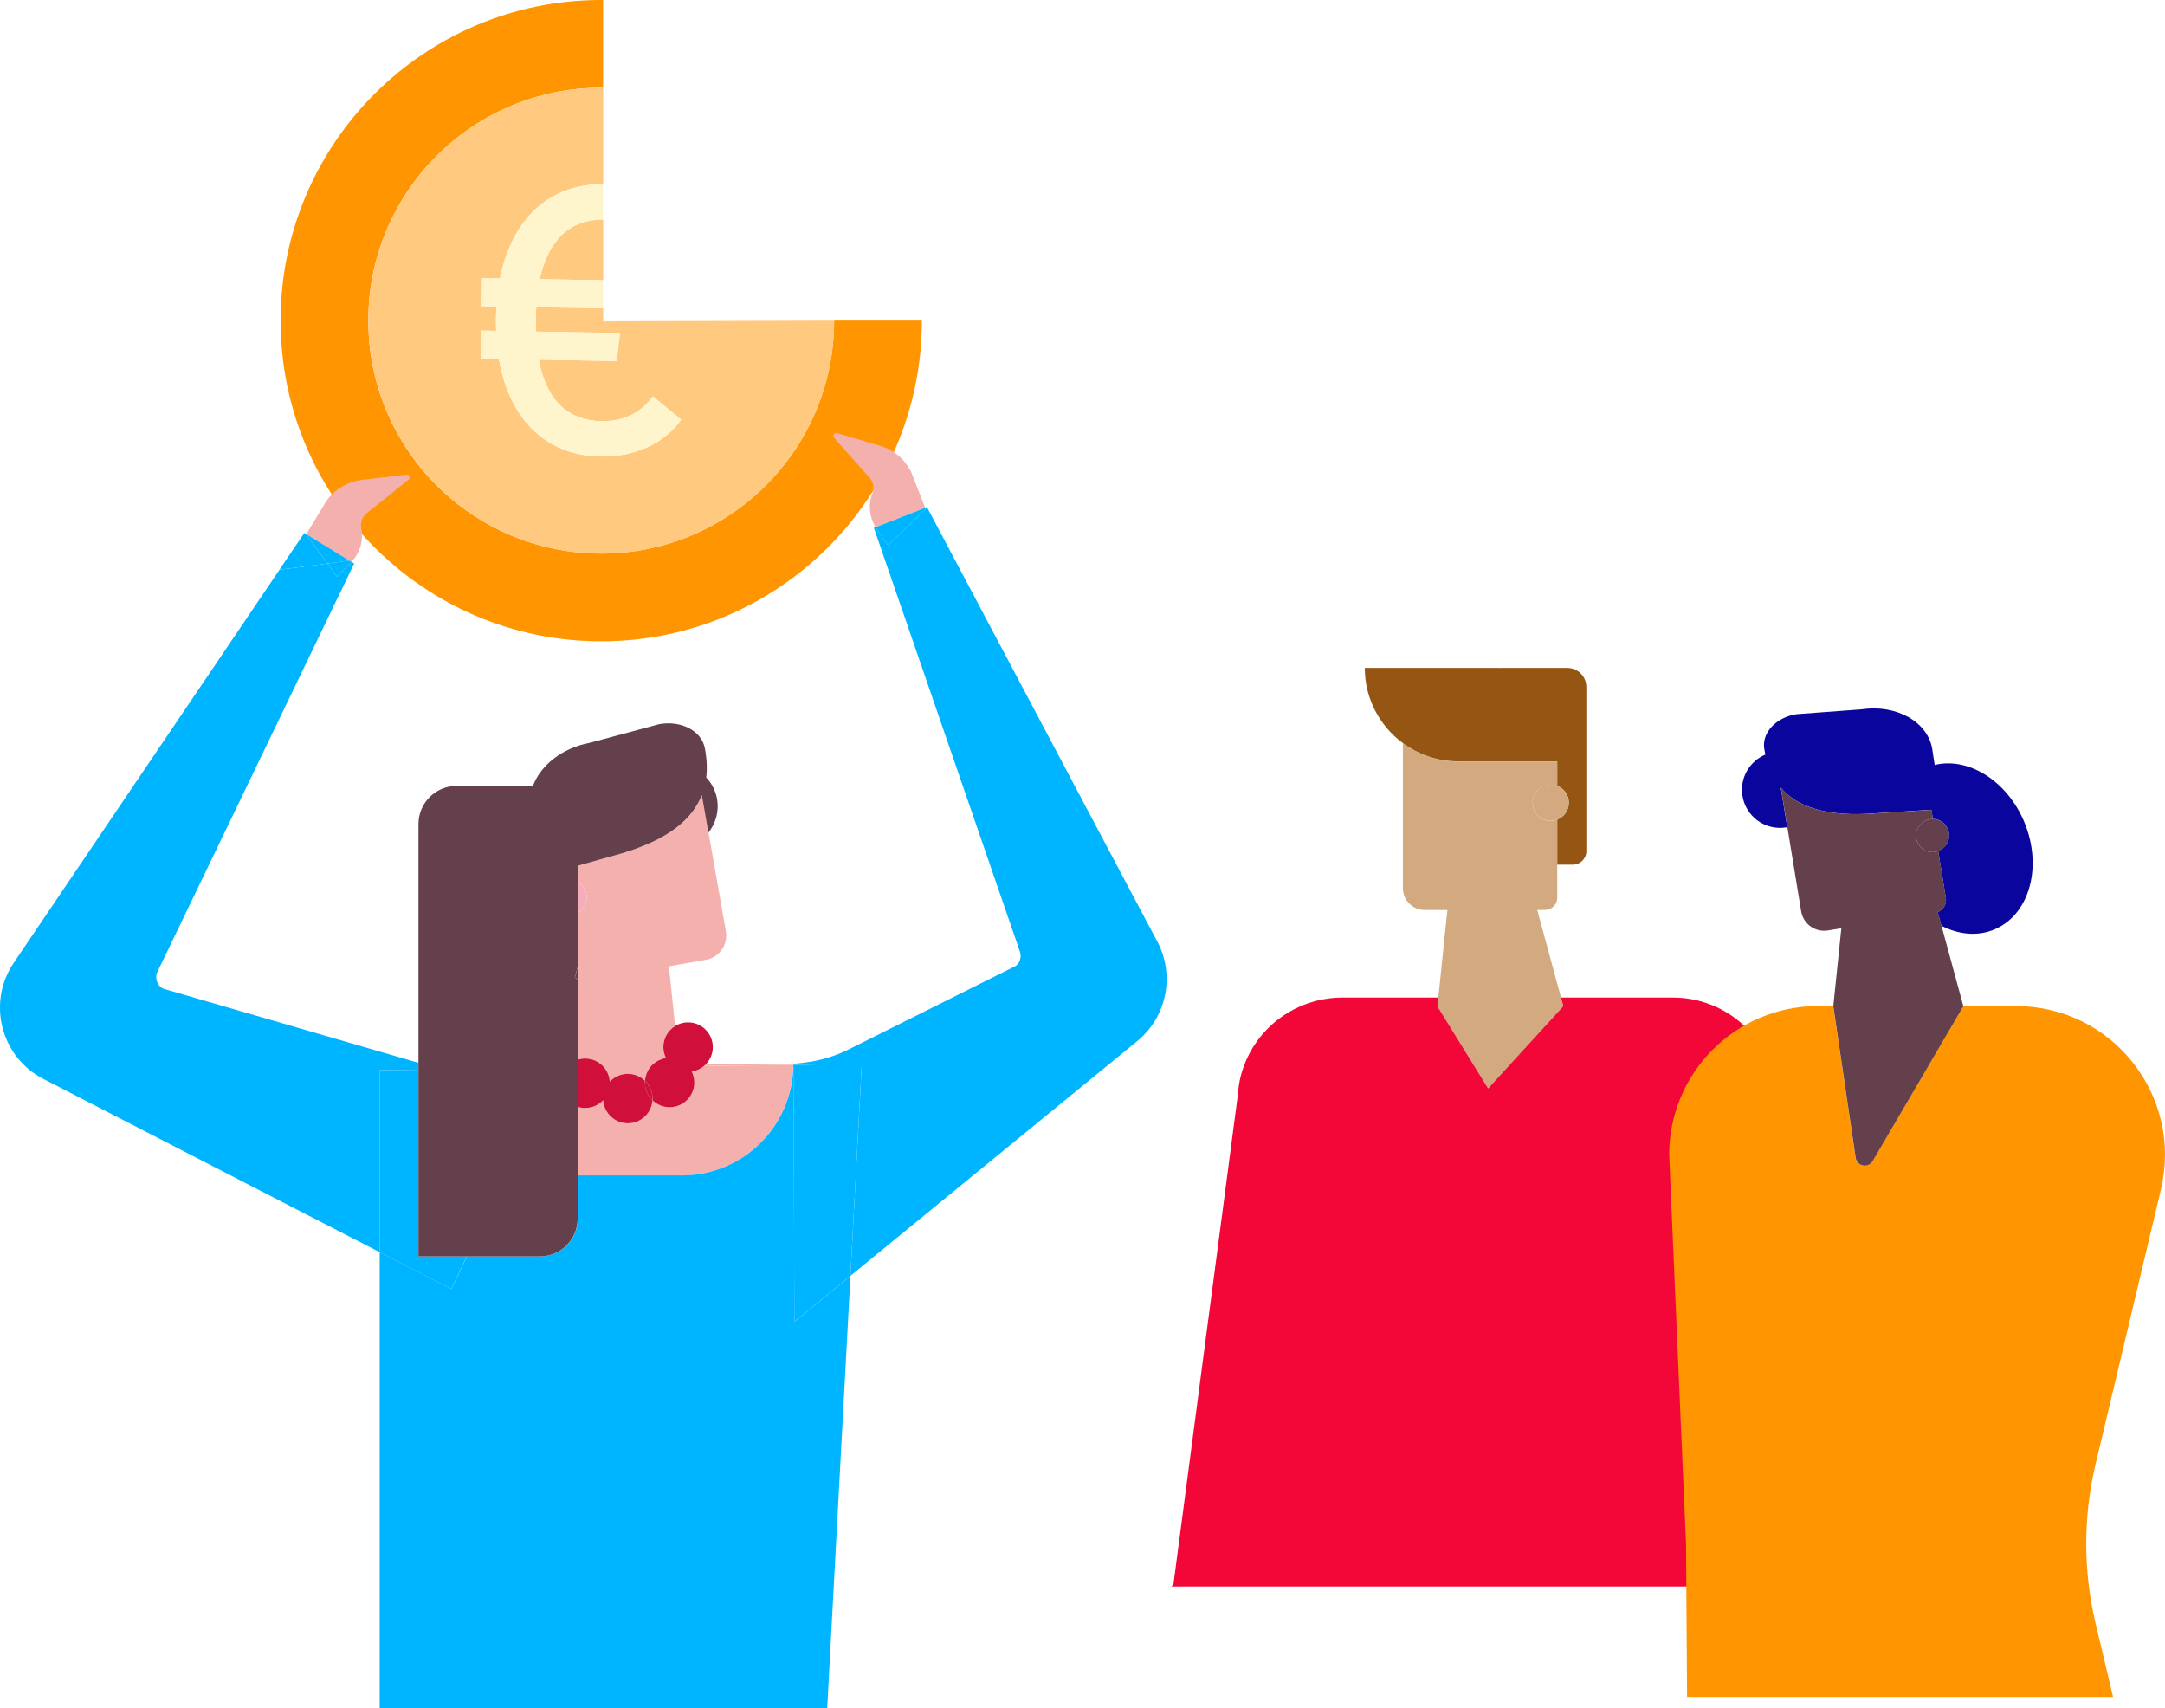
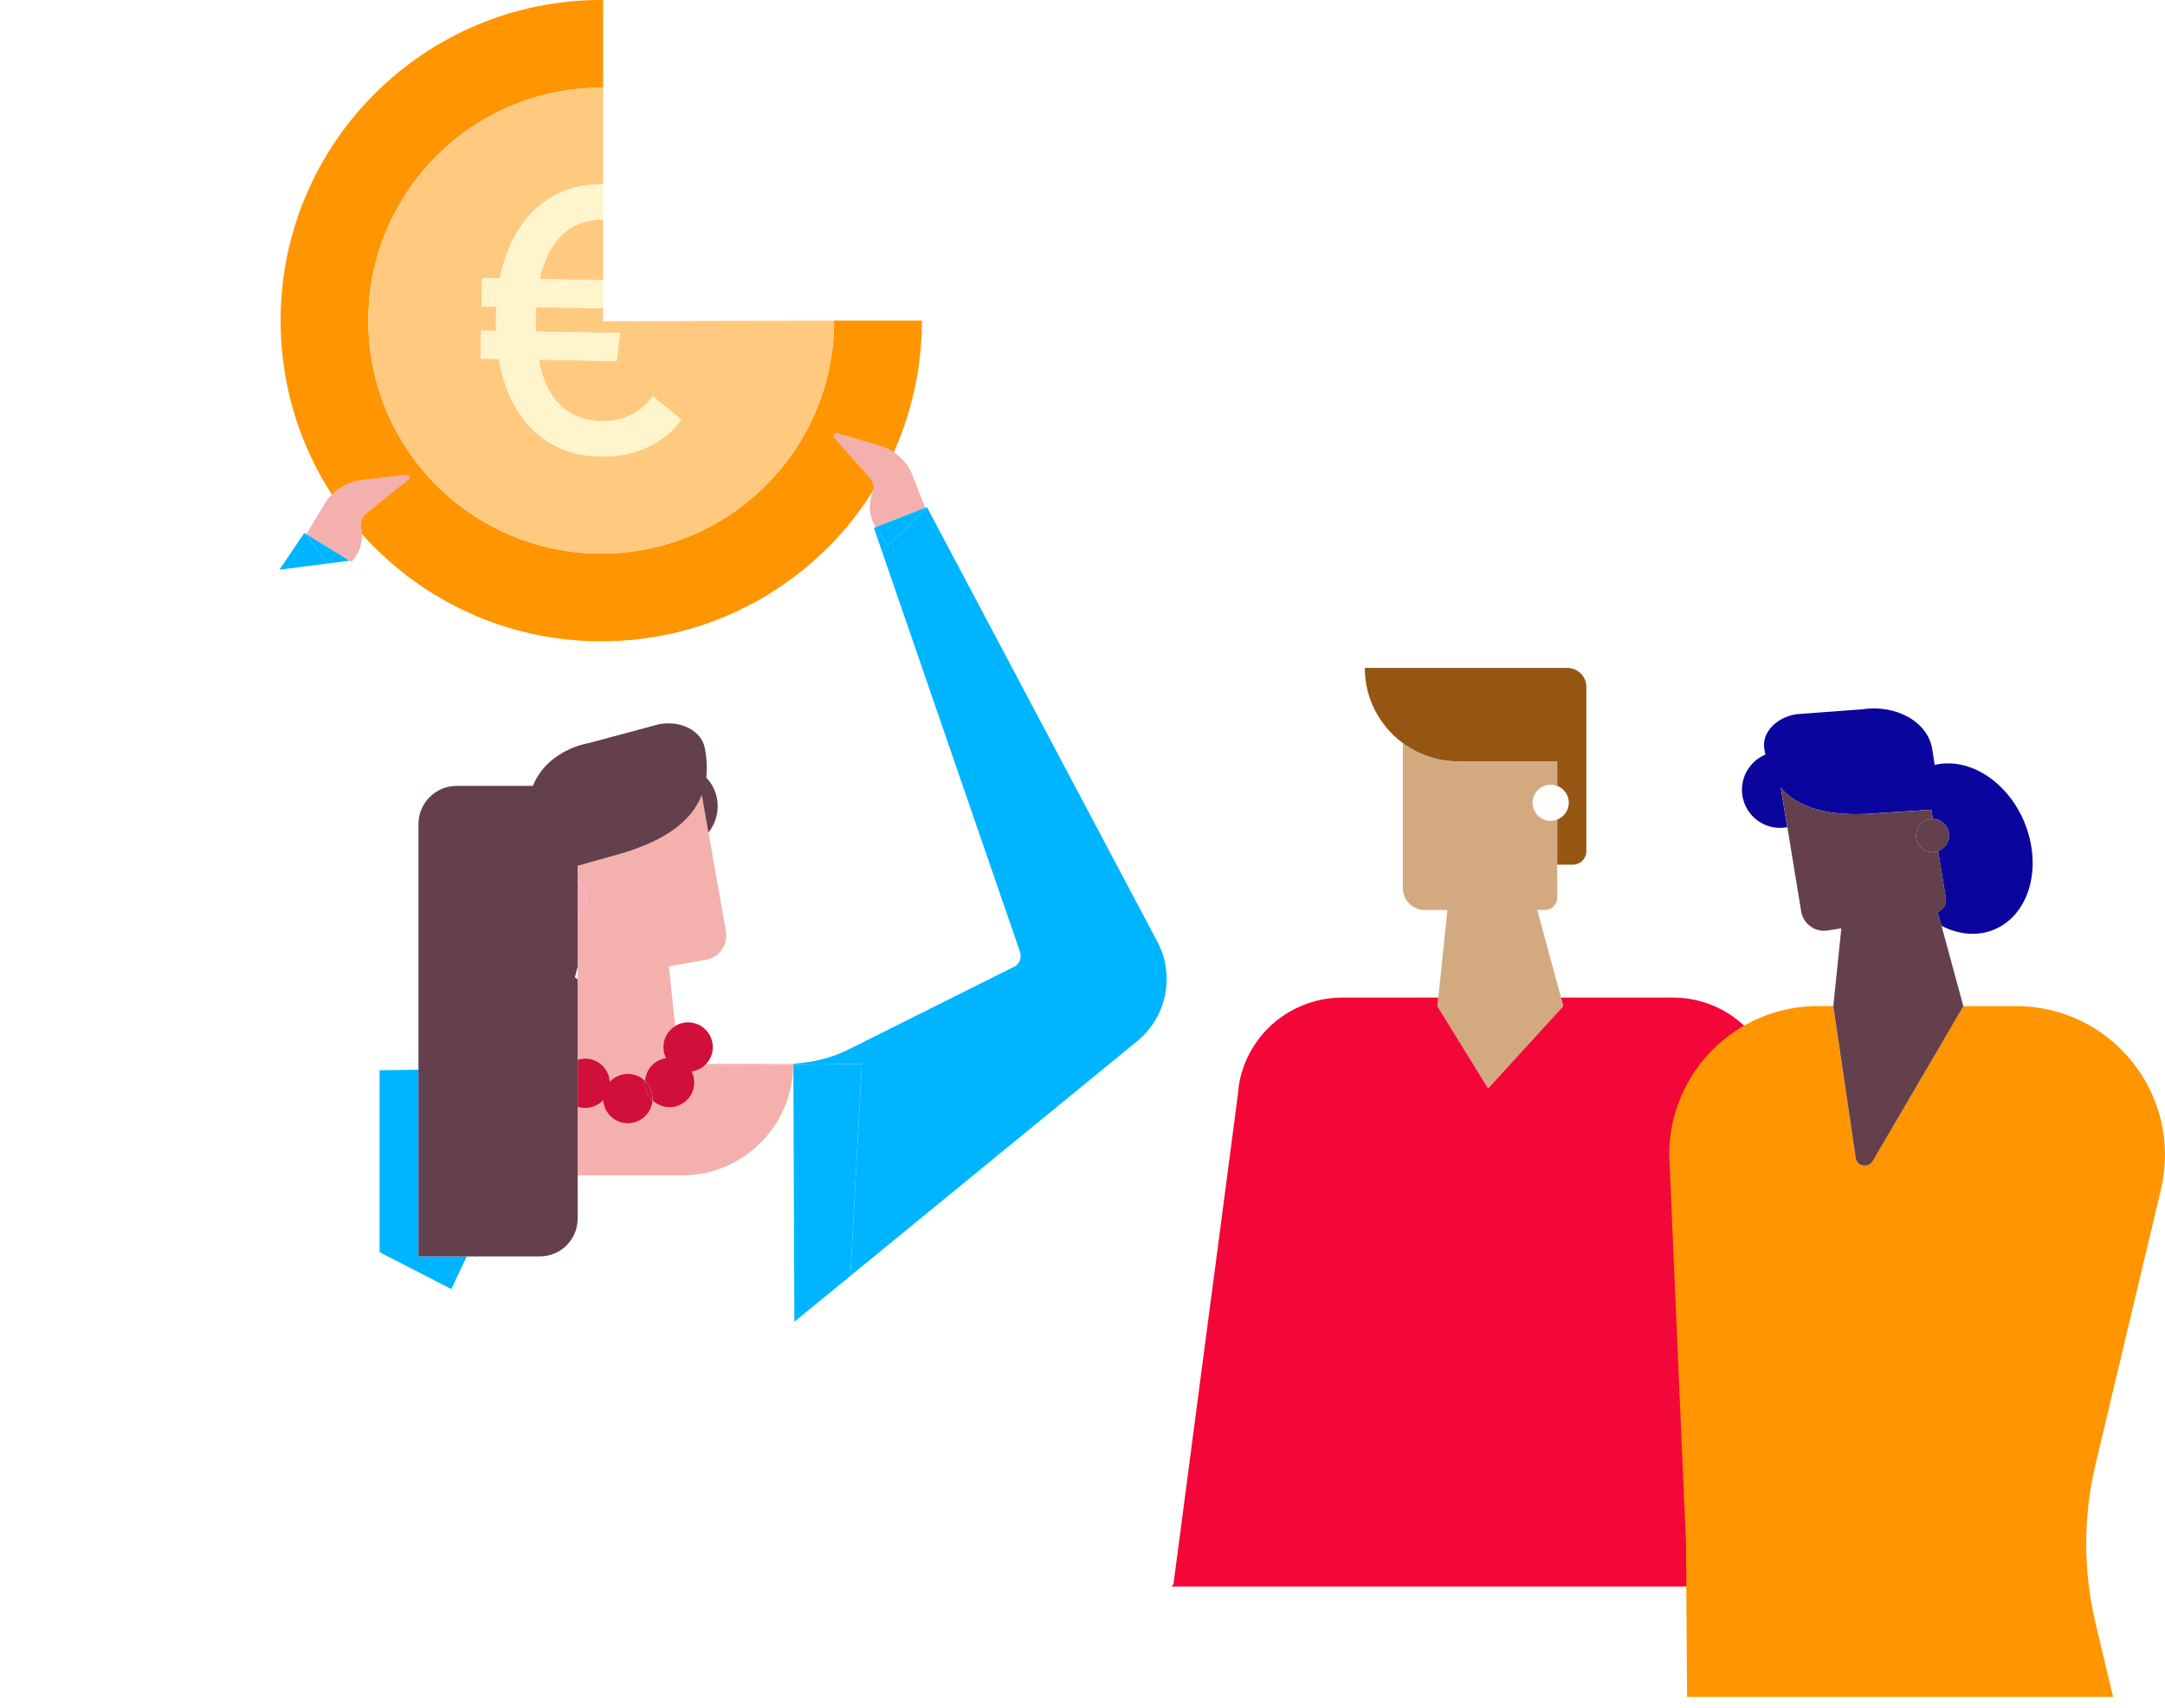
<svg xmlns="http://www.w3.org/2000/svg" id="Calque_2" data-name="Calque 2" viewBox="0 0 474.12 374.02">
  <g id="header_NO_fond">
    <g id="snack1">
      <g>
        <g>
          <path d="m182.66,70.2c0,28.17-22.82,51.01-50.99,51.01s-51.01-22.84-51.01-51.01,22.84-50.99,51.01-50.99c.14,0,.27,0,.41.01V.01c-.14,0-.27-.01-.41-.01C92.89,0,61.45,31.43,61.45,70.2s31.43,70.22,70.22,70.22,70.22-31.43,70.22-70.22" fill="#ff9500" />
          <path d="m118.19,61.12l13.9.24v-13.31c-7.24.05-11.95,4.35-13.9,13.06Z" fill="#ffca80" />
          <path d="m132.09,70.35v-2.84l-14.64-.25c-.09.8-.11,1.59-.12,2.47-.02.96-.03,1.91.03,2.87l18.42.32-.74,6.13-17.07-.3c1.68,8.88,6.39,13.35,13.81,13.48,5.1.09,8.97-2.24,11.18-5.47l6.21,5.13c-3.84,5.44-10.51,8.19-17.69,8.07-11.48-.2-19.89-7.68-22.21-21.37l-3.99-.07.11-6.14,3.27.06c-.06-.96-.05-1.91-.03-2.87.02-.88.03-1.67.12-2.47l-3.27-.06.11-6.14,3.91.07c2.68-13.51,11.16-20.67,22.59-20.65v-21.1c-.14,0-.27-.01-.41-.01-28.17,0-51.01,22.84-51.01,50.99s22.84,51.01,51.01,51.01,50.99-22.84,50.99-51.01" fill="#ffca80" />
          <path d="m109.49,60.97l-3.91-.07-.11,6.14,3.27.06c-.09.8-.11,1.59-.12,2.47-.02.96-.03,1.91.03,2.87l-3.27-.06-.11,6.14,3.99.07c2.32,13.68,10.72,21.17,22.21,21.37,7.18.12,13.85-2.63,17.69-8.07l-6.21-5.13c-2.21,3.23-6.08,5.56-11.18,5.47-7.42-.13-12.13-4.6-13.81-13.48l17.07.3.74-6.13-18.42-.32c-.06-.96-.05-1.91-.03-2.87.02-.88.03-1.67.12-2.47l14.64.25v-6.14l-13.9-.24c1.95-8.72,6.66-13.01,13.9-13.06v-7.74c-11.43-.02-19.92,7.15-22.59,20.65Z" fill="#fff5cc" />
        </g>
        <g>
          <path d="m341.86,218.44l-5.22-19.2h1.7c1.49,0,2.69-1.21,2.69-2.69v-17.09c-.45.17-.93.28-1.44.28-2.19,0-3.96-1.78-3.96-3.96s1.77-3.96,3.96-3.96c.51,0,.99.1,1.44.28v-5.36h-21.69c-4.54,0-8.72-1.5-12.12-4v31.71c0,2.66,2.15,4.81,4.81,4.81h4.94l-1.99,19.2-.2,1.89,11.12,18.01,16.47-18.01-.51-1.89Zm-13.28-29.72h0l2.7.62-2.7-.62Z" fill="#d3aa80" />
          <path d="m343.22,146.25h-14.64v.02c-.15,0-.29-.02-.44-.02h-29.26c0,6.76,3.29,12.74,8.34,16.46,3.39,2.5,7.58,4,12.12,4h21.69v5.36c1.48.58,2.53,2,2.53,3.69s-1.05,3.11-2.53,3.69v9.88h3.41c1.63,0,2.96-1.32,2.96-2.96v-35.95c0-2.31-1.87-4.17-4.18-4.17Z" fill="#955614" />
-           <path d="m341.03,172.08c-.45-.17-.93-.28-1.44-.28-2.19,0-3.96,1.78-3.96,3.96s1.77,3.96,3.96,3.96c.51,0,.99-.1,1.44-.28,1.48-.58,2.53-2,2.53-3.69s-1.05-3.11-2.53-3.69Z" fill="#d3aa80" />
          <path d="m271.52,236.47h0s0,.03-.01.05v-.05Z" fill="#64404c" />
          <path d="m432.29,327.86l-44.37-94.17h-.02c-3.13-8.88-11.57-15.26-21.52-15.26h-24.53l.51,1.89-16.47,18.01-11.12-18.01.2-1.89h-21.14c-1.83,0-3.6.24-5.31.65l5.54,13.31-4.59.83,4.59-.83-5.54-13.31c-.16.04-.31.08-.46.12h0c-8.28,2.16-14.74,8.84-16.54,17.26,0,.02,0,.03-.01.05-.22,1.05-.35,2.13-.43,3.23l-1.27,9.63-2.2,16.76-.31,2.34-.29,2.2-1.18,8.97-.22,1.67-.46,3.46-.93,7.04-.83,6.31-1.91,14.55-4.5,34.18h0s-.44.53-.44.53h175.87l2.09-5.92c.55-4.65-.22-9.36-2.22-13.6Zm-144.02-103.99c.05-.8.06-1.58.03-2.36.03.78.03,1.57-.03,2.36l-1.08,9.77h0l1.08-9.77Z" fill="#f30738" />
        </g>
        <g>
          <path d="m173.73,233.16h0s0-.2,0-.2c0,.07,0,.13,0,.2Z" fill="none" />
          <path d="m200.82,106.61l-1.29-3.28c-1.38-2.79-3.87-4.87-6.86-5.75l-9.36-2.75c-.61-.18-1.07.55-.65,1.02l7.81,8.82c.78.88,1.01,2.1.64,3.2-.02.05-.03.1-.05.16-.96,2.44-.69,5.19.69,7.4l10.86-4.25-1.8-4.57Z" fill="#f4b0ac" />
          <path d="m191.95,115.74l2.53,3.69,8.24-8-.1-.25-10.86,4.25c.06.1.12.21.19.31Z" fill="#00b5ff" />
          <polygon points="173.74 233.15 173.78 243.67 173.96 289.41 186.23 279.37 188.72 232.96 173.74 233.15" fill="#00b5ff" />
          <path d="m154.64,232.96c-.15.16-.3.31-.47.45l19.56-.26c0-.07,0-.13,0-.2h-19.1Z" fill="#f4b0ac" />
          <path d="m151.48,234.62c.36.72.57,1.54.57,2.4,0,2.99-2.42,5.41-5.42,5.41-1.46,0-2.79-.58-3.76-1.52-.19,2.82-2.53,5.05-5.4,5.05s-5.21-2.23-5.4-5.05c-.99,1.05-2.38,1.7-3.94,1.7-.57,0-1.11-.09-1.63-.25v15.01h22.81c13.41,0,24.3-10.82,24.4-24.21l-19.56.26c-.75.63-1.67,1.06-2.69,1.21Z" fill="#f4b0ac" />
          <path d="m76.53,122.76l.45.28c.12-.12.22-.25.33-.38l-.78.1Z" fill="#f4b0ac" />
          <path d="m77.31,122.66c1.64-1.94,2.32-4.52,1.8-7.03-.25-1.2.2-2.44,1.15-3.21l9.19-7.38c.49-.39.16-1.19-.47-1.11l-9.69,1.13c-3.09.36-5.9,1.99-7.73,4.51l-4.49,7.4,9.45,5.79.78-.1Z" fill="#f4b0ac" />
          <g>
            <path d="m253.44,206.17l-50.45-95.14-.37.14.1.25-8.24,8-2.53-3.69c-.07-.1-.12-.21-.19-.31l-.39.15,31.99,92.82c.38,1.11.03,2.35-.88,3.09l-36.55,18.26c-3.1,1.55-6.46,2.55-9.9,2.94l-2.29.26v.2s14.99-.2,14.99-.2l-2.5,46.42,62.82-51.4c6.47-5.29,8.31-14.42,4.39-21.81Z" fill="#00b5ff" />
-             <path d="m173.78,243.67l-.04-10.51h0c-.11,13.39-10.99,24.21-24.4,24.21h-22.81v9.48c0,4.56-3.7,8.25-8.25,8.25h-16.04l-3.39,7.16-15.7-8.09v99.85h98l5.09-94.65-12.26,10.04-.18-45.74Z" fill="#00b5ff" />
-             <path d="m91.65,234.23v-1.51l-55.91-16.24c-1.35-.7-1.91-2.35-1.25-3.72l43.07-89.37-.57-.35s-.03.04-.04.05l-3.12,3.21-2.12-2.91-10.51,1.37L3.01,210.82c-5.89,8.71-2.85,20.62,6.5,25.43l73.61,37.92v-39.83s8.52-.11,8.52-.11Z" fill="#00b5ff" />
          </g>
          <polygon points="67.06 117.02 67.09 116.97 66.64 116.7 61.19 124.75 71.71 123.39 67.06 117.02" fill="#00b5ff" />
          <polygon points="102.22 275.1 91.65 275.1 91.65 234.23 83.13 234.34 83.13 274.18 98.83 282.26 102.22 275.1" fill="#00b5ff" />
-           <path d="m71.71,123.39l2.12,2.91,3.12-3.21s.03-.04.04-.05l-.45-.28-4.83.63Z" fill="#00b5ff" />
          <polygon points="67.09 116.97 67.06 117.02 71.71 123.39 76.53 122.76 67.09 116.97" fill="#00b5ff" />
          <path d="m127.92,194.45c-.36-.6-.84-1.08-1.41-1.41v6.88s0,0,0,0c1.9-1.12,2.53-3.57,1.41-5.47Z" fill="#f5aeb9" />
          <path d="m158.97,203.94l-3.81-21.64-1.45-8.22c-1.6,4.1-5.05,7.51-10.67,10.19-1.97.94-4.19,1.79-6.71,2.54l-9.81,2.75v3.48c.56.33,1.05.8,1.41,1.41,1.12,1.9.49,4.35-1.41,5.47t0,0v32.11c.51-.16,1.06-.25,1.63-.25,1.27,0,2.44.44,3.37,1.18.28.22.53.47.76.74.17.2.32.42.46.64.46.73.74,1.58.8,2.49.99-1.05,2.38-1.7,3.94-1.7,1.46,0,2.79.58,3.76,1.52.06-.84.3-1.62.69-2.31.16-.27.33-.54.53-.78.18-.22.38-.42.59-.61.77-.67,1.72-1.13,2.78-1.29-.36-.72-.57-1.54-.57-2.4,0-1.95,1.04-3.66,2.58-4.61l-1.35-13.07,8.11-1.43c2.92-.51,4.87-3.3,4.36-6.22Z" fill="#f4b0ac" />
          <path d="m141.22,237.02c0-.12.01-.25.02-.37-.97-.94-2.3-1.52-3.76-1.52-1.55,0-2.95.66-3.94,1.7,0,0,0,.01,0,.02,0,0,0-.01,0-.02-.46.48-.83,1.05-1.08,1.68-.26.63-.4,1.31-.4,2.03,0,.12,0,.23.02.35,0-.12-.02-.23-.02-.35,0-.72.14-1.4.4-2.03.26-.63.62-1.2,1.08-1.68-.06-.91-.35-1.76-.8-2.49-.14-.23-.29-.44-.46-.64-.23-.27-.48-.52-.76-.74-.93-.74-2.09-1.18-3.37-1.18-.57,0-1.11.09-1.63.25v10.33c.51.16,1.06.25,1.63.25,1.55,0,2.95-.66,3.94-1.7h0c.19,2.82,2.53,5.05,5.4,5.05s5.21-2.23,5.4-5.05c-1.02-.98-1.65-2.36-1.65-3.89Z" fill="#d0103a" />
          <path d="m141.24,236.65c0,.12-.02.24-.02.37,0,1.53.64,2.91,1.65,3.89,0-.12.02-.24.02-.37,0-1.53-.64-2.91-1.65-3.89Z" fill="#d0103a" />
          <path d="m150.68,223.85c-1.04,0-2.01.3-2.83.81-1.55.95-2.58,2.66-2.58,4.61,0,.86.21,1.68.57,2.4-1.06.16-2.01.62-2.78,1.29-.21.19-.41.39-.59.61-.2.24-.38.5-.53.78-.39.69-.64,1.47-.69,2.31,1.02.98,1.65,2.36,1.65,3.89,0,.12-.01.25-.02.37.97.94,2.3,1.52,3.76,1.52,2.99,0,5.41-2.42,5.41-5.41,0-.86-.21-1.68-.57-2.4,1.01-.15,1.94-.58,2.69-1.21.17-.14.32-.29.47-.45.9-.97,1.46-2.26,1.46-3.69,0-2.99-2.42-5.42-5.41-5.42Z" fill="#d0103a" />
-           <path d="m126.51,211.73l-.61,2.25c.18.17.39.32.61.44v-2.69Z" fill="#64404c" />
          <path d="m157.02,174.86c-.34-1.8-1.19-3.38-2.36-4.61.24-2.01.13-4.15-.3-6.42-.72-3.81-5.22-6.16-10.06-5.25l-15.18,4.08c-6.05,1.14-10.74,4.92-12.4,9.42h-16.71c-4.62,0-8.37,3.75-8.37,8.37v53.78l4.99-.07h0l.2.06-.2-.06-4.99.07v40.87h26.61c4.56,0,8.25-3.7,8.25-8.25v-52.42c-.22-.12-.43-.27-.61-.44l.61-2.25v-22.17l9.81-2.75c2.51-.76,4.74-1.61,6.71-2.54,5.63-2.68,9.07-6.09,10.67-10.19l1.45,8.22c1.62-2.02,2.38-4.7,1.87-7.44Zm-34.18,25.26c.14.06.29.09.43.14-.14-.05-.29-.07-.43-.14h0Zm-1.14-6.5c-.73.71-1.14,1.65-1.2,2.63.06-.98.48-1.93,1.2-2.63h0Zm1.57,41.22h0c.3-.14.58-.31.85-.51-.27.19-.55.36-.85.51Zm2.63-20.86c-.46-.43-.79-1-.91-1.66l-1.07-6.1,1.07,6.1c.12.67.45,1.23.91,1.66h0Zm-1.3-13.52s.05,0,.07,0c-.02,0-.04,0-.07,0Z" fill="#64404c" />
        </g>
        <g>
          <polygon points="363.28 371.57 369.44 371.57 369.41 366.2 363.28 371.57" fill="none" />
          <path d="m423.94,179.4c-.22-.04-.43-.06-.64-.06-1.73-.03-3.28,1.16-3.63,2.92-.39,1.97.89,3.88,2.85,4.27.67.13,1.33.06,1.93-.16,1.16-.42,2.08-1.4,2.34-2.7.39-1.97-.89-3.88-2.85-4.27Z" fill="#64404c" />
          <path d="m443.28,179.92c-3.81-9.02-12.26-14.21-19.6-12.42l-.52-3.39c-.91-6.01-7.85-9.95-15.49-8.79l-14.26,1.06c-4.43.67-7.59,4.05-7.06,7.53.07.45.16.89.25,1.32-3.45,1.44-5.62,5.09-5.03,8.95.69,4.56,4.95,7.7,9.51,7,.11-.02.22-.05.32-.07l-1.42-8.63c1.73,2.03,4.08,3.55,7.12,4.52,3.12,1,6.96,1.42,11.64,1.21l5.31-.34,8.91-.57.33,2.02c.21,0,.43.02.64.06,1.97.39,3.24,2.3,2.85,4.27-.26,1.3-1.18,2.28-2.34,2.7l1.68,10.23c.22,1.36-.55,2.65-1.79,3.12l.81,3c3.77,1.95,7.92,2.38,11.64.81,7.71-3.26,10.61-13.83,6.48-23.62Z" fill="#0a069d" />
          <path d="m473.22,260.41c4.87-20.47-10.65-40.11-31.69-40.11h-11.59l-11.3,19.3-8.55,14.6c-.96,1.64-3.46,1.16-3.74-.72l-2.63-17.85-2.26-15.34h-3.35c-17.99,0-32.57,14.58-32.57,32.57l.74,17.08,1.54,35.6.14,3.3,1.03,23.74.24,5.44.07,10.76.12,17.41.04,5.37h93.29l-3.84-16.13c-2.72-11.45-2.72-23.37,0-34.82l14.33-60.21Z" fill="#ff9500" />
          <path d="m425.16,202.72h0l-.81-3-2.92-10.75-7.44-1.7h0l7.44,1.7,2.92,10.75c1.24-.47,2.01-1.76,1.79-3.12l-1.68-10.23c-.6.22-1.26.29-1.93.16-1.97-.39-3.25-2.3-2.85-4.27.35-1.75,1.91-2.95,3.63-2.92l-.33-2.02-8.91.57-5.31.34c-4.68.21-8.52-.22-11.64-1.21-3.04-.97-5.38-2.49-7.12-4.52l1.42,8.63,3.02,18.41c.46,2.77,3.07,4.66,5.85,4.2l2.95-.48-1.76,17.05,2.26,15.34,2.63,17.85c.28,1.88,2.77,2.37,3.74.72l8.55-14.6,11.3-19.3-4.78-17.58Z" fill="#64404c" />
        </g>
      </g>
    </g>
  </g>
</svg>